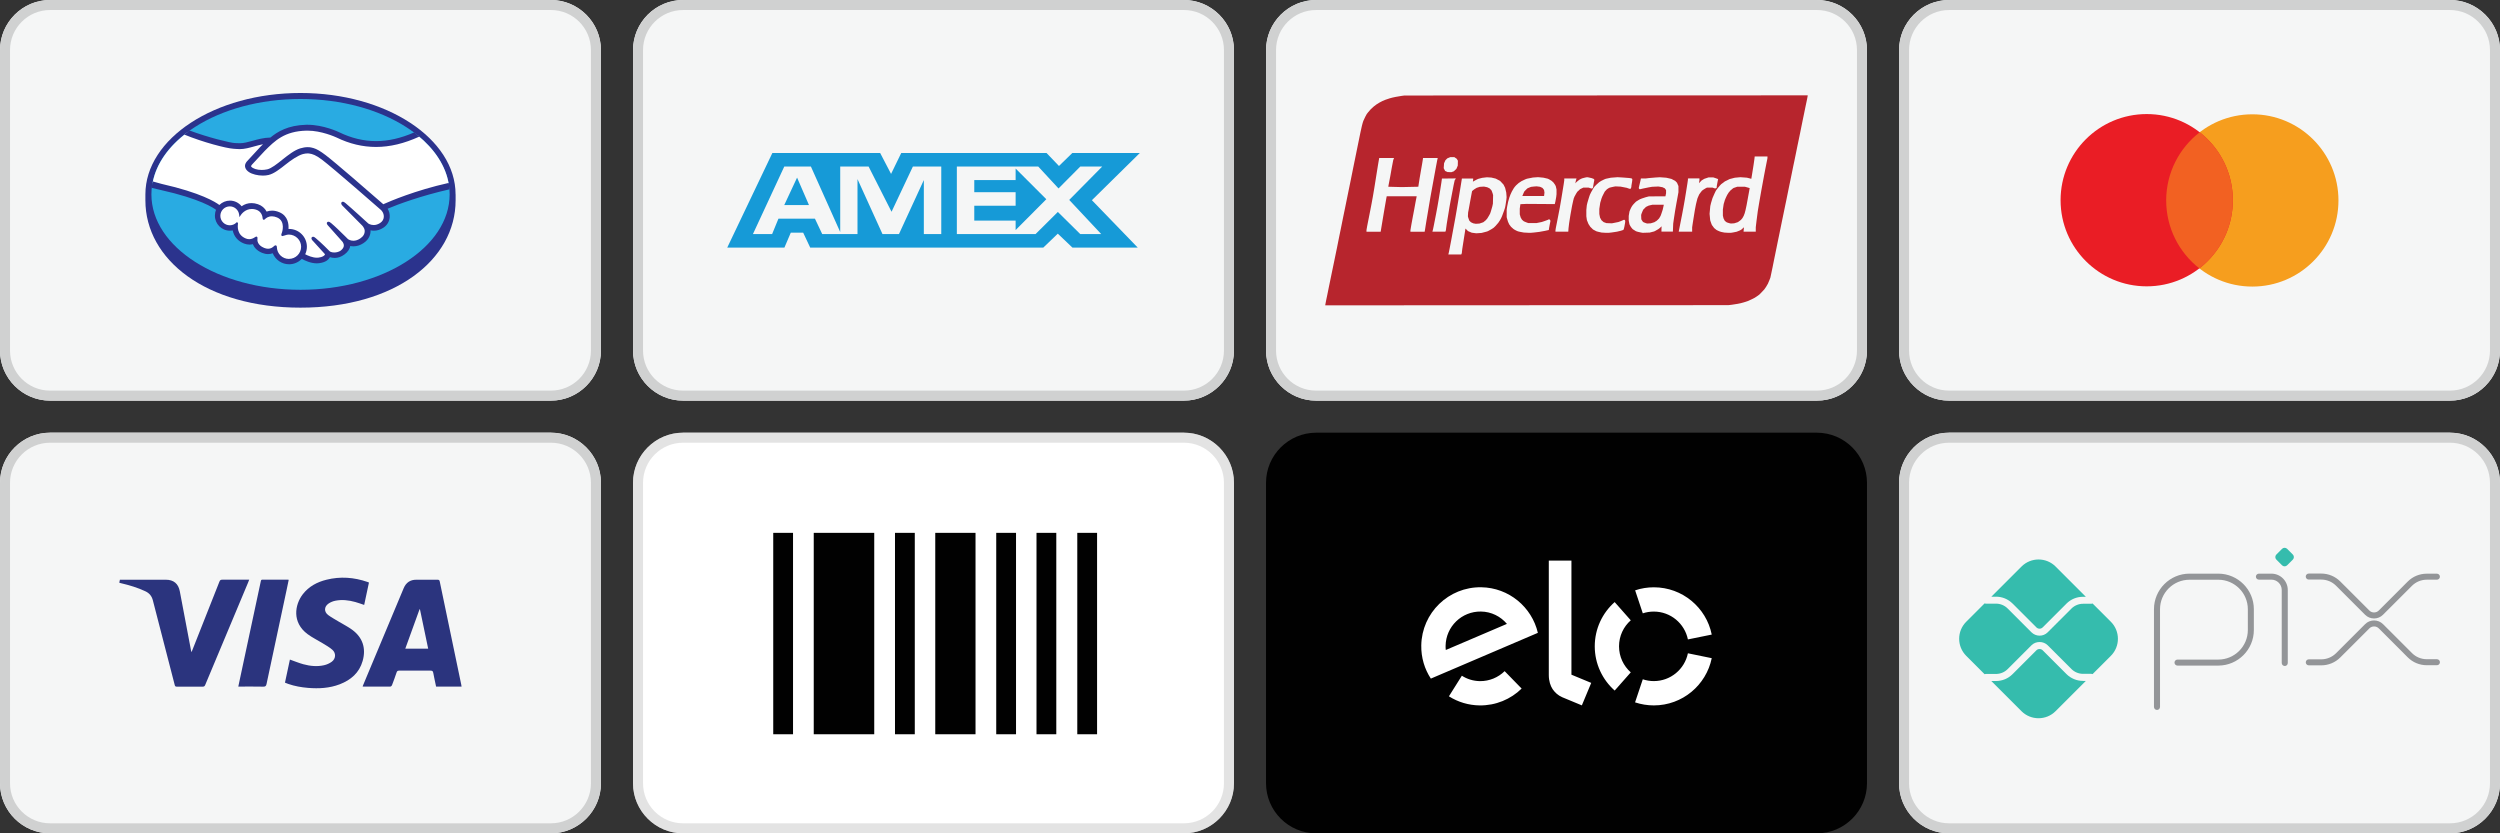
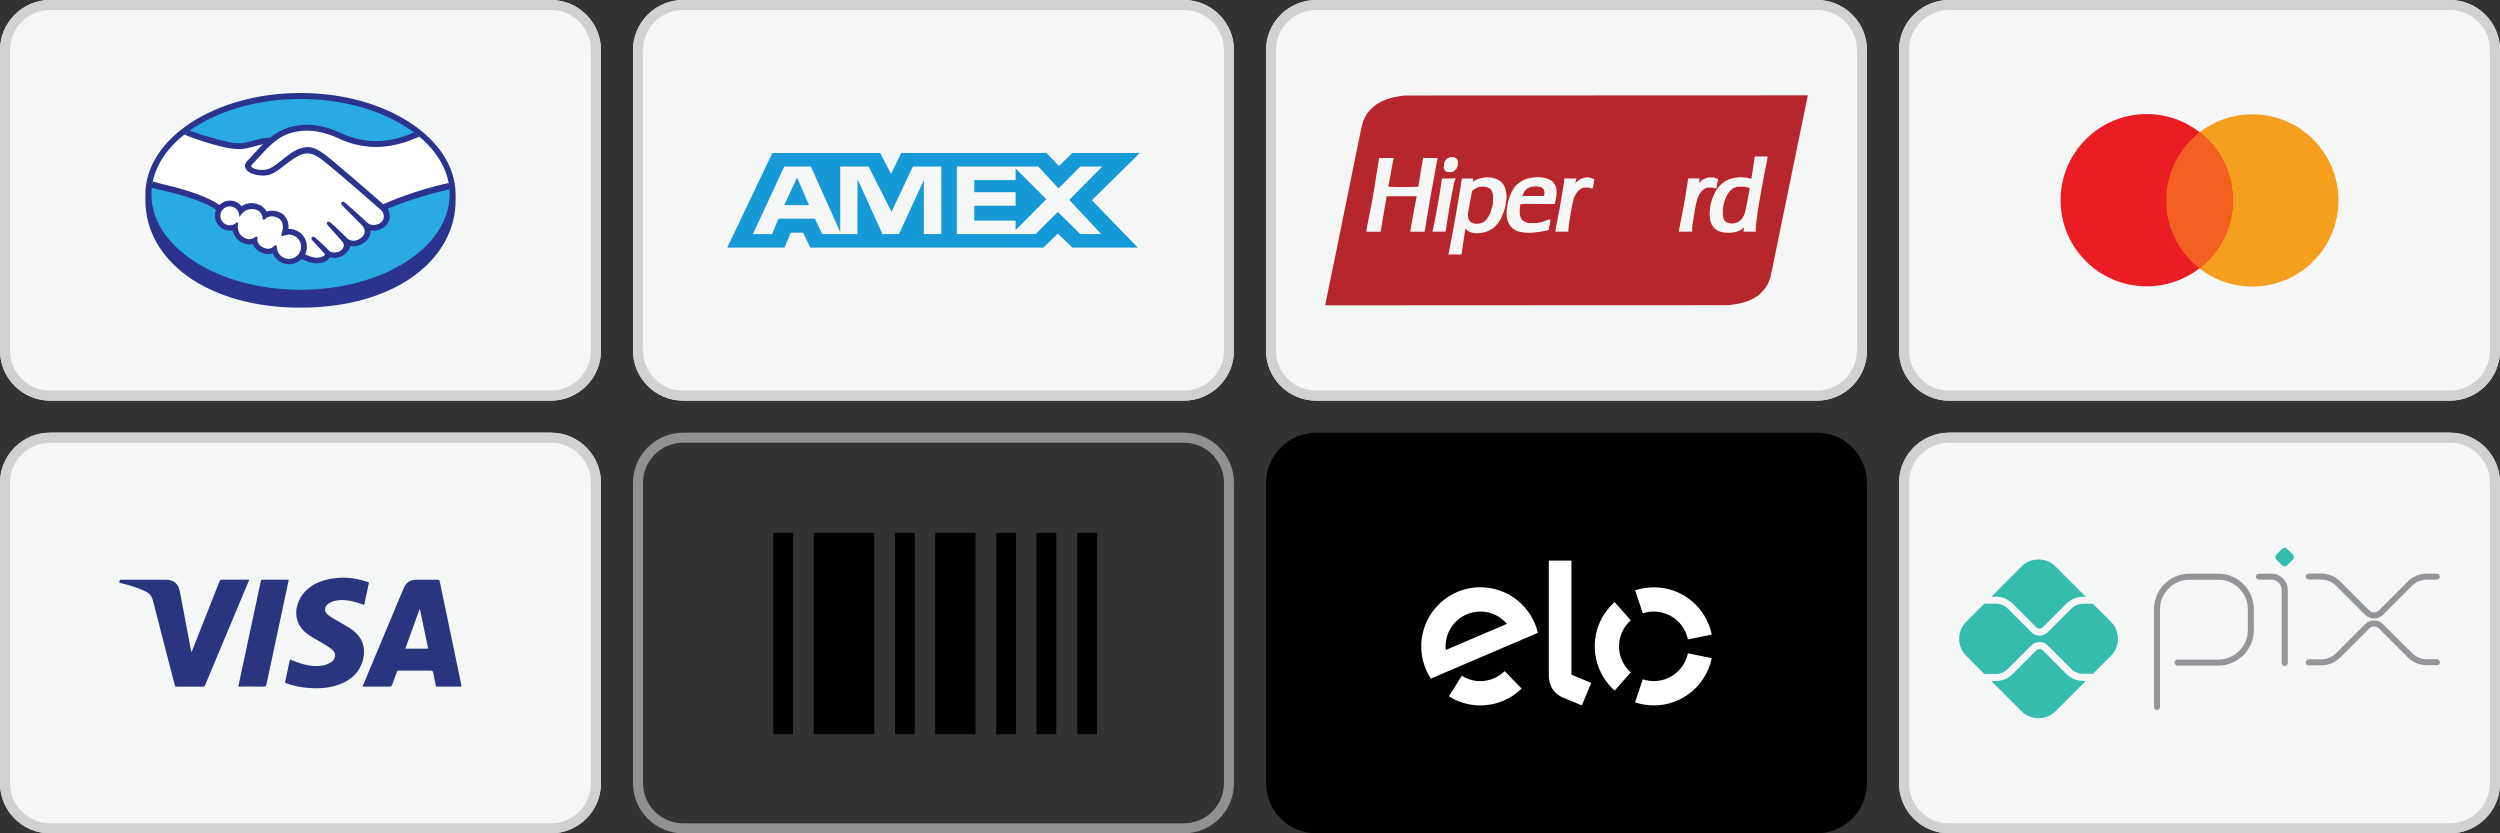
<svg xmlns="http://www.w3.org/2000/svg" id="Layer_2" data-name="Layer 2" viewBox="0 0 624 208">
  <rect x="0" y="0" width="624" height="208" fill="#333333" stroke="none" />
  <defs>
    <style>      .cls-1 {        fill: #f69e1e;      }      .cls-2, .cls-3 {        fill: #f5f6f6;      }      .cls-4, .cls-5, .cls-6, .cls-7, .cls-8, .cls-9, .cls-10, .cls-3 {        fill-rule: evenodd;      }      .cls-4, .cls-11 {        fill: #2b347e;      }      .cls-12, .cls-5 {        fill: #fff;      }      .cls-13 {        fill: #169ad7;      }      .cls-14 {        fill: #35bcad;      }      .cls-15, .cls-7 {        fill: #2b338d;      }      .cls-16 {        fill: #939598;      }      .cls-6 {        fill: #b7252d;      }      .cls-17 {        fill: #ea1d25;      }      .cls-18, .cls-19 {        fill: #d0d1d1;      }      .cls-8 {        fill: #010101;      }      .cls-19 {        isolation: isolate;        opacity: .6;      }      .cls-9 {        fill: #29abe2;      }      .cls-10 {        fill: #f26122;      }    </style>
  </defs>
  <g id="Layer_1-2" data-name="Layer 1">
    <g>
      <g id="Artboard">
        <path id="Shape" class="cls-3" d="M308,87.5c0,6.87-5.63,12.5-12.5,12.5h-125c-6.88,0-12.5-5.63-12.5-12.5V12.5c0-6.87,5.62-12.5,12.5-12.5h125c6.87,0,12.5,5.63,12.5,12.5v75Z" />
        <path id="Shape-2" data-name="Shape" class="cls-18" d="M295.5,0h-125c-6.88,0-12.5,5.63-12.5,12.5v75c0,6.87,5.62,12.5,12.5,12.5h125c6.87,0,12.5-5.63,12.5-12.5V12.5c0-6.87-5.63-12.5-12.5-12.5ZM295.5,2.5c5.52,0,10,4.48,10,10v75c0,5.52-4.48,10-10,10h-125c-5.52,0-10-4.48-10-10V12.5c0-5.52,4.48-10,10-10h125Z" />
        <path id="Shape-3" data-name="Shape" class="cls-13" d="M198.95,44.33l2.97,6.85h-6.17l3.2-6.85ZM253.5,55.06h-10.32v-3.71h10.32v-3.37h-10.32v-3.04h10.32v-2.87l7.66,7.66-7.66,7.69v-2.36ZM264.2,47.03l-5.06-5.47h-20.31v16.87h19.64l5.57-5.53,5.6,5.53h5.23l-7.99-8.53,8.23-8.33h-5.47l-5.44,5.47ZM234.95,41.56h-7.09l-5.33,11.3-5.73-11.3h-7.08v16.36l-7.32-16.36h-6.64l-7.83,16.87h4.79l1.58-3.85h9.11l1.82,3.85h8.8v-13.73l6.24,13.73h4.11l6.21-13.49v13.49h4.35v-16.87ZM200.47,58.33h-3.11,3.11ZM197.38,58.08l-1.59,3.72h-14.27l11.26-23.61h26.91l2.72,5.22,2.54-5.22h36.27l3.1,3.24,3.33-3.24h16.85l-11.96,11.78,11.44,11.83h-16.3l-3.65-3.48-3.62,3.48h-58.18l-1.75-3.72h-3.09Z" />
      </g>
      <g id="Artboard-2" data-name="Artboard">
        <g id="hipercard-v2">
          <path id="Path" class="cls-3" d="M466,87.5c0,6.88-5.62,12.5-12.5,12.5h-125c-6.88,0-12.5-5.62-12.5-12.5V12.5C316,5.63,321.62,0,328.5,0h125C460.38,0,466,5.63,466,12.5v75Z" />
          <path id="Shape-4" data-name="Shape" class="cls-18" d="M453.5,0h-125C321.62,0,316,5.63,316,12.5v75c0,6.88,5.62,12.5,12.5,12.5h125c6.88,0,12.5-5.62,12.5-12.5V12.5C466,5.63,460.38,0,453.5,0ZM453.5,2.5c5.52,0,10,4.48,10,10v75c0,5.52-4.48,10-10,10h-125c-5.52,0-10-4.48-10-10V12.5c0-5.52,4.48-10,10-10h125Z" />
          <path id="Path-2" data-name="Path" class="cls-6" d="M381.09,76.19l-50.3.02v-.12c0-.07.08-.5.18-.96.1-.46.25-1.2.34-1.63.09-.43.24-1.17.33-1.64.1-.47.26-1.25.36-1.74s.25-1.25.35-1.7c.09-.45.24-1.19.34-1.64.1-.45.26-1.23.36-1.73.1-.5.26-1.27.35-1.71s.23-1.11.31-1.49c.08-.38.19-.9.23-1.16.05-.25.2-.99.33-1.65.14-.65.29-1.39.34-1.64.05-.25.2-.99.33-1.64.14-.65.29-1.39.33-1.64.05-.25.2-.99.34-1.64.14-.65.29-1.38.33-1.61.05-.23.16-.84.27-1.34.1-.5.3-1.45.43-2.1s.37-1.79.52-2.53c.15-.74.33-1.61.39-1.95.07-.34.19-.94.27-1.34.08-.4.23-1.13.33-1.61.1-.49.26-1.28.36-1.77.1-.48.25-1.24.34-1.67.09-.44.24-1.16.33-1.61.09-.45.26-1.25.36-1.77.1-.52.28-1.31.39-1.76.11-.45.26-1,.35-1.22.08-.22.3-.69.49-1.05l.35-.65.31-.41c.17-.23.48-.58.69-.8.2-.21.55-.53.77-.71.22-.18.53-.42.7-.53.17-.11.49-.32.73-.45.23-.13.56-.3.73-.38.17-.08.51-.22.76-.32.25-.1.73-.26,1.07-.36.33-.1.96-.26,1.4-.34.43-.08,1.12-.2,1.52-.26l.74-.1,50.33-.02,50.33-.02v.12c0,.07-.08.5-.18.96-.1.46-.26,1.25-.37,1.75-.1.5-.25,1.23-.33,1.61-.08.39-.23,1.12-.34,1.64-.1.52-.27,1.31-.36,1.77-.09.45-.24,1.19-.33,1.64-.09.45-.24,1.19-.34,1.64-.09.45-.24,1.16-.33,1.58-.09.42-.24,1.17-.34,1.68-.1.5-.27,1.3-.36,1.76-.1.47-.25,1.2-.34,1.61-.08.42-.24,1.17-.34,1.68s-.26,1.3-.36,1.76-.24,1.18-.33,1.58c-.08.4-.23,1.16-.34,1.68-.1.52-.26,1.27-.34,1.68-.08.4-.23,1.12-.33,1.58-.1.47-.26,1.28-.37,1.79-.1.52-.26,1.26-.34,1.64-.08.38-.23,1.11-.33,1.61-.1.5-.26,1.3-.36,1.77-.1.47-.25,1.21-.34,1.64-.09.43-.24,1.19-.34,1.68-.1.49-.26,1.28-.36,1.76s-.25,1.21-.33,1.61c-.08.4-.23,1.14-.33,1.65-.1.5-.27,1.29-.37,1.76l-.18.85-.22.58c-.12.32-.3.75-.4.95-.1.2-.31.56-.46.79-.15.23-.36.53-.46.66-.11.13-.42.47-.71.75l-.51.52-.49.35c-.27.19-.57.39-.65.44-.08.05-.41.21-.73.37s-.76.36-.99.45-.68.23-1.01.33-.67.19-.77.21c-.1.02-.45.09-.77.16-.33.07-.98.17-1.46.23l-.87.1-50.3.02Z" />
          <g id="Group">
            <path id="Path-3" data-name="Path" class="cls-3" d="M358.67,40.25l.19-.82h-3.67l-.08.56c-.02.16-.1.6-.16.98l-.03.16c-.07.39-.17.97-.24,1.37-.08.45-.23,1.32-.33,1.92-.1.6-.23,1.41-.28,1.78l-.06.41-4.14.09-1.85-.05c-.69-.02-1.21-.03-1.51-.04,0-.05.02-.11.03-.17.05-.28.14-.77.21-1.09.07-.32.19-.95.27-1.41.08-.46.18-1.02.22-1.26.03-.23.1-.61.15-.85.05-.25.15-.76.22-1.15.06-.35.12-.67.14-.73l.2-.52h-3.7l-.14.79c-.05.3-.12.72-.16.94-.03.22-.14.91-.25,1.55l-.67,4.2c-.1.64-.27,1.62-.37,2.19-.1.57-.25,1.37-.33,1.79l-.34,1.76c-.11.56-.26,1.33-.34,1.73-.08.41-.18.88-.21,1.05-.03.16-.12.64-.21,1.07-.06.3-.16.82-.16.93v.41h3.54l.74-4.46c.1-.62.26-1.53.35-2.04.08-.5.22-1.28.3-1.73.05-.29.1-.51.12-.63h7.47v.07c-.05.2-.16.79-.26,1.33l-.37,2.01c-.11.57-.26,1.37-.34,1.79-.08.42-.25,1.3-.36,1.95-.07.37-.22,1.22-.22,1.32v.39h3.55l.11-.64c.04-.21.1-.59.13-.84.03-.25.12-.78.19-1.18l.3-1.76c.1-.57.26-1.54.36-2.16.1-.62.26-1.52.34-2.01.08-.48.23-1.3.33-1.82l1.04-5.69c.1-.57.23-1.22.28-1.46Z" />
            <path id="Path-4" data-name="Path" class="cls-3" d="M362.15,49.75l.33-1.74c.09-.45.25-1.31.37-1.91.12-.62.21-1.03.24-1.09l.3-.48-3.48.04-.15,1.06c-.06.44-.19,1.29-.3,1.91l-.34,2.1c-.08.53-.24,1.39-.33,1.91l-.33,1.76c-.08.45-.24,1.25-.34,1.76-.1.52-.24,1.2-.3,1.52-.06.31-.13.62-.15.7l-.14.53h3.24l.11-.3c.05-.15.06-.39.06-.42,0-.08.07-.59.18-1.3.1-.62.27-1.64.37-2.26.1-.62.25-1.52.33-2.01.08-.48.23-1.29.33-1.79Z" />
            <polygon id="Path-5" data-name="Path" class="cls-3" points="361.31 42.94 362.24 42.98 362.87 42.76 363.51 42.16 363.86 41.34 363.89 40.11 363.6 39.63 363 39.22 361.99 39.22 361.24 39.53 360.78 39.99 360.44 40.74 360.35 41.98 360.7 42.67 361.31 42.94" />
            <path id="Shape-5" data-name="Shape" class="cls-2" d="M372.68,48.63l-.05,2.21-.15.69c-.08.35-.24.91-.36,1.24l-.19.55-.26.48c-.14.26-.35.61-.46.76-.12.16-.3.36-.39.44-.11.1-.3.25-.42.34l-.18.14-.95.32-.9.06-.62-.11-.59-.27-.39-.37-.11-.25c-.07-.15-.16-.42-.2-.58l-.07-.28.05-.96.16-.82c.09-.45.24-1.3.34-1.89.1-.58.26-1.44.35-1.9l.14-.73.26-.22c.18-.15.47-.36.63-.44l.26-.16.78-.25,1.05-.06.78.16.58.27.46.45.12.24c.07.13.17.41.22.61l.09.35ZM375.68,46.88l-.41-.82-.85-.91-1.09-.57-1.09-.26-1.1-.07-1.19.14-.99.26-.41.19c-.23.11-.57.29-.76.41-.02,0-.09.05-.16.11.03-.17.07-.38.07-.48v-.32s-2.81,0-2.81,0l-.24,1.5c-.11.68-.28,1.72-.38,2.33l-.67,3.99c-.1.59-.26,1.51-.36,2.07l-.67,3.62c-.1.57-.27,1.48-.37,2.01-.1.54-.26,1.38-.36,1.88-.1.5-.2.96-.21,1.04l-.13.52h3.23l.12-.3c.04-.1.05-.27.05-.38,0-.07.03-.39.09-.76l.6-3.82c.06-.4.13-.88.19-1.22l.63.64.94.4,1.12.15,1.32-.09,1.41-.37.36-.17c.21-.1.58-.3.83-.47l.47-.32.4-.39c.22-.22.54-.59.71-.81.23-.31.31-.43.34-.51.02-.04.08-.12.13-.21.12-.18.33-.6.46-.92.14-.33.37-.95.51-1.37l.25-.77.12-.63c.07-.36.16-.95.2-1.3l.07-.7-.09-1.14-.28-1.18Z" />
            <path id="Shape-6" data-name="Shape" class="cls-2" d="M385.5,48.06l-.1.87h-2.79c-1.16,0-2.12,0-2.63-.01,0-.02.01-.05.02-.07.09-.23.23-.58.33-.77l.16-.32.73-.73.35-.16c.23-.11.49-.21.58-.23s.44-.07.8-.09l.58-.04.86.11.58.27.15.16c.1.1.19.24.22.29l.06.12.1.62ZM388.51,48.48v-.56s0-.63,0-.63l-.19-.83-.19-.36c-.1-.17-.26-.41-.38-.54-.11-.13-.31-.31-.46-.42-.13-.09-.38-.24-.56-.34l-.38-.19-1.1-.26-1.36-.13-1.26.09-1.52.3-.46.18c-.26.11-.66.3-.89.43-.24.14-.55.35-.71.47-.16.13-.43.38-.61.55-.19.19-.45.5-.59.72-.14.21-.36.58-.48.82-.12.24-.28.58-.35.75-.07.17-.2.52-.29.78-.09.26-.23.74-.31,1.09-.08.34-.19.9-.25,1.25l-.1.67v1.88s.1.39.1.39c.05.23.16.57.23.77.08.2.21.48.3.65.1.17.3.43.45.6.15.16.41.39.59.53.18.14.5.32.72.42l.41.18.5.12c.29.07.71.15.96.18.24.03.73.06,1.13.06h.69s.69-.06.69-.06c.37-.03.98-.1,1.35-.16.4-.05,1.04-.17,1.44-.26l.95-.21.07-.49c.02-.15.1-.59.18-.98l.15-.72-.03-.24-.28-.27-.42.2c-.1.05-.46.19-.83.3l-.6.2-1.28.26h-2.08s-.31-.1-.31-.1c-.19-.06-.47-.17-.62-.25l-.25-.13-.41-.37-.32-.55-.22-.78v-1.43s.16-1.1.16-1.1l1.56-.07,7.02.05.16-.68c.06-.25.15-.76.2-1.12l.08-.71Z" />
            <path id="Path-6" data-name="Path" class="cls-3" d="M396.82,46.94c.39.12.43.12.47.12.03,0,.35-.01.35-.45,0-.06.05-.39.14-.83.16-.78.16-.82.16-.85,0-.26-.23-.34-.66-.47-.23-.07-.6-.16-.8-.18l-.35-.05-.44.08c-.23.04-.57.13-.77.2-.2.07-.51.23-.72.36-.2.13-.5.37-.68.54-.09.09-.2.21-.32.35.06-.34.12-.64.14-.71l.16-.51h-3.06v.45c0,.07-.06.46-.15,1.03-.08.51-.22,1.37-.31,1.91-.09.54-.23,1.47-.34,2.07-.1.6-.25,1.46-.33,1.91l-.34,1.76c-.1.52-.26,1.37-.37,1.89-.1.52-.23,1.13-.27,1.36-.09.45-.09.51-.09.59v.31h3.2l.06-.84c.02-.3.1-.9.16-1.33.07-.44.21-1.32.31-1.96.1-.63.29-1.68.42-2.34.14-.69.28-1.3.31-1.41.03-.09.11-.32.1-.4,0-.04.08-.22.19-.47.11-.24.33-.62.47-.84l.23-.36.71-.66.81-.39h1.28s.31.1.31.1Z" />
-             <path id="Path-7" data-name="Path" class="cls-3" d="M407.19,46.41c.04-.28.12-.72.17-1,.11-.6.09-.7-.02-.81-.07-.07-.1-.1-.71-.17-.28-.03-1.04-.09-1.68-.13l-1.21-.07-1.68.13-1.27.27-.39.16c-.21.08-.55.25-.75.37-.17.11-.4.25-.5.32-.12.09-.44.38-.68.61l-.5.51-.26.38c-.15.22-.41.68-.57,1.01l-.3.62-.22.64c-.12.36-.3.94-.39,1.3l-.16.68-.12,1.19v1.56s.14.96.14.96l.39.97.47.71.67.66.84.45.47.13c.28.08.66.16.86.19.21.03.69.05,1.06.06h.69s.78-.09.78-.09c.43-.05.99-.13,1.26-.19.27-.05.71-.15.97-.23.54-.15.61-.21.63-.23.07-.05.14-.11.27-.79.06-.32.14-.74.17-.94.07-.44.06-.54-.05-.67l-.1-.1h-.13c-.12,0-.22.06-.26.1-.05.03-.28.13-.6.25l-.54.2-1.6.32-1.37-.05-.7-.25-.54-.47-.36-.66-.18-.9v-1.26s.23-1.54.23-1.54l.13-.43c.07-.24.15-.52.18-.62.03-.09.13-.36.23-.59.11-.24.3-.61.42-.83l.19-.35.52-.55.54-.35.39-.12c.21-.06.58-.15.81-.18l.39-.07,1.29.06,1.54.3.32.12q.38.14.45.14c.29,0,.31-.17.4-.76Z" />
-             <path id="Shape-7" data-name="Shape" class="cls-2" d="M415.28,51.1l-.03.19c-.04.26-.15.72-.23,1.03-.09.31-.23.77-.33,1-.12.31-.17.45-.19.52-.03.06-.1.19-.19.34l-.2.34-.34.34c-.13.13-.25.25-.32.29-.07.02-.16.08-.32.18l-.19.13-.9.28-.89.05-.28-.07c-.15-.04-.4-.13-.53-.2l-.22-.11-.11-.13c-.07-.08-.18-.25-.24-.37l-.1-.19-.04-1.05.09-.31c.05-.18.18-.5.28-.7l.17-.35.66-.66.68-.33.94-.22h2.84ZM418.01,45.09l-.84-.44-1.26-.29-1.62-.12-1.02.06c-.56.03-1.35.1-1.76.15l-.69.09h-1.25s-.12.6-.12.6c-.04.19-.15.64-.24,1-.2.77-.21.84-.08.97l.1.11h.14s.12,0,.66-.15c.31-.08.98-.22,1.46-.3l.88-.15,1.58-.07,1.01.18.59.29.3.44v.37s0,.4,0,.4l-.16.77-4.13.02-.8.21c-.41.11-.86.26-1.03.34-.09.05-.18.08-.17.09-.08,0-.15,0-.69.34l-.52.33-.36.36c-.22.22-.49.53-.61.71-.13.19-.32.55-.44.83l-.22.54-.19,1.12v1.17s.18.93.18.93l.2.39c.1.18.28.45.41.59l.21.24.81.51.49.15c.24.07.6.15.81.18l.39.06,1.74-.06,1.09-.28.33-.16c.21-.1.52-.28.71-.41.2-.13.5-.38.68-.56.05-.05.1-.1.16-.16-.03.25-.04.49-.04.64v.69s2.85,0,2.85,0l.08-2,.16-1.13c.09-.62.23-1.53.31-2.03.09-.5.23-1.35.33-1.88.1-.54.25-1.37.34-1.86l.17-.94v-1.52s-.36-.84-.36-.84l-.54-.54Z" />
            <path id="Path-8" data-name="Path" class="cls-3" d="M428,47.03l.24-.02.26-.17v-.36c0-.07.06-.43.15-.83l.19-.95-.41-.16c-.09-.03-.31-.11-.48-.16l-.31-.1h-1.19s-1.05.35-1.05.35l-.67.4-.67.69c.05-.27.12-.63.12-.73v-.46s-2.56,0-2.56,0l-.31.02v.31c0,.06-.06.42-.12.85-.07.46-.21,1.33-.31,1.95-.1.62-.26,1.61-.36,2.22-.1.6-.25,1.46-.34,1.91-.09.45-.23,1.25-.33,1.76l-.84,4.27h3.35v-1.08s.15-1.01.15-1.01c.08-.55.22-1.43.31-1.95.09-.52.19-1.18.24-1.46s.16-.89.26-1.35c.1-.49.23-.97.27-1.09.01-.03.11-.31.11-.4,0-.04.09-.24.23-.53l.22-.48.63-.84.33-.25c.18-.14.49-.32.66-.41l.28-.14h1.4s.56.19.56.19Z" />
            <path id="Shape-8" data-name="Shape" class="cls-2" d="M430.57,49.85c.02-.06.08-.23.16-.41.1-.22.26-.56.36-.76.09-.18.28-.48.41-.65.13-.17.36-.44.5-.57.14-.14.38-.32.5-.4l.21-.14.91-.31h1.91l.54.15c.25.07.51.15.65.19-.03.16-.09.49-.14.81-.07.4-.21,1.17-.31,1.7-.1.54-.25,1.34-.33,1.79-.09.44-.21,1.01-.27,1.25l-.21.77c-.05.16-.15.45-.24.62-.09.18-.24.45-.33.58-.1.14-.26.33-.35.41-.1.1-.33.27-.5.38l-.3.2-.89.28-.81.05-.31-.06c-.14-.02-.39-.1-.54-.16l-.26-.11-.42-.34-.32-.62-.16-.68v-1.54s.2-1.35.2-1.35l.15-.49c.23-.73.16-.61.16-.61ZM437.97,39.06l-.07.66c-.02.21-.12.89-.22,1.52-.1.64-.26,1.65-.36,2.25l-.19,1.14c-.2-.06-.44-.12-.46-.12l-.63-.16-1.64-.12-1.39.13-1.28.33-1.2.59-.9.67-.37.39c-.21.22-.51.59-.68.83l-.31.45-.33.69c-.19.4-.42.9-.5,1.14-.09.25-.25.77-.36,1.19l-.19.78-.18,1.94.15,1.59.08.27c.05.16.15.44.22.62l.13.32.56.76.59.48.36.18c.22.11.58.25.81.31.23.07.59.14.8.16.21.03.65.05.99.06h.61s.57-.09.57-.09c.29-.05.69-.13.89-.18.19-.05.51-.18.73-.29l.43-.23.67-.6h0c-.02.12-.03.24-.04.35l-.07.76h3.05v-1.1s.18-1.55.18-1.55c.1-.85.25-1.99.33-2.52.08-.53.21-1.3.28-1.69.07-.41.2-1.13.28-1.62.08-.48.23-1.33.33-1.88l.69-3.75c.09-.47.24-1.29.35-1.82.1-.53.26-1.28.33-1.67.16-.75.16-.78.15-.86v-.31h-3.2Z" />
          </g>
        </g>
      </g>
      <g id="Artboard-3" data-name="Artboard">
        <g id="mastercard">
          <path id="Path-9" data-name="Path" class="cls-3" d="M624,87.5c0,6.88-5.62,12.5-12.5,12.5h-125c-6.88,0-12.5-5.62-12.5-12.5V12.5C474,5.63,479.62,0,486.5,0h125C618.38,0,624,5.63,624,12.5v75Z" />
          <path id="Shape-9" data-name="Shape" class="cls-18" d="M611.5,0h-125C479.62,0,474,5.63,474,12.5v75c0,6.88,5.62,12.5,12.5,12.5h125c6.88,0,12.5-5.62,12.5-12.5V12.5C624,5.63,618.38,0,611.5,0ZM611.5,2.5c5.52,0,10,4.48,10,10v75c0,5.52-4.48,10-10,10h-125c-5.52,0-10-4.48-10-10V12.5c0-5.52,4.48-10,10-10h125Z" />
          <circle id="Oval" class="cls-1" cx="562.18" cy="50.03" r="21.5" />
          <circle id="Oval-2" data-name="Oval" class="cls-17" cx="535.82" cy="49.97" r="21.5" />
          <path id="Path-10" data-name="Path" class="cls-10" d="M540.68,49.98c-.01,6.91,3.23,13.06,8.28,17.01,5.08-3.92,8.35-10.06,8.37-16.97.01-6.91-3.23-13.06-8.28-17.01-5.08,3.92-8.35,10.06-8.37,16.97Z" />
        </g>
      </g>
      <g id="Page-1">
        <g id="mercado-pago-icon">
          <path id="Path-11" data-name="Path" class="cls-3" d="M150,87.5c0,6.88-5.62,12.5-12.5,12.5H12.5c-6.88,0-12.5-5.62-12.5-12.5V12.5C0,5.63,5.62,0,12.5,0h125C144.38,0,150,5.63,150,12.5v75Z" />
          <path id="Shape-10" data-name="Shape" class="cls-18" d="M137.5,0H12.5C5.62,0,0,5.63,0,12.5v75c0,6.88,5.62,12.5,12.5,12.5h125c6.88,0,12.5-5.62,12.5-12.5V12.5C150,5.63,144.38,0,137.5,0ZM137.5,2.5c5.52,0,10,4.48,10,10v75c0,5.52-4.48,10-10,10H12.5c-5.52,0-10-4.48-10-10V12.5C2.5,6.98,6.98,2.5,12.5,2.5h125Z" />
          <path id="Path-12" data-name="Path" class="cls-7" d="M113.71,48.53c0-13.95-17.33-25.32-38.71-25.32s-38.71,11.37-38.71,25.32c0,.36,0,1.36,0,1.48,0,14.8,15.15,26.78,38.71,26.78s38.72-11.98,38.72-26.78c0-.52,0-.81,0-1.48" />
          <path id="Path-13" data-name="Path" class="cls-9" d="M112.23,48.52c0,13.15-16.66,23.81-37.22,23.81s-37.22-10.66-37.22-23.81,16.66-23.81,37.22-23.81,37.22,10.66,37.22,23.81" />
          <path id="Combined-Shape" class="cls-5" d="M62.65,41l3.25-3.5c2.56-2.56,4.99-4.98,10.58-5.11,3.76-.09,7.58,1.72,7.62,1.73,7.05,3.44,14.26,2.15,20.16-.33,4.23,3.44,7.02,7.63,7.77,12.22-8.61,1.9-14.94,4.62-16.37,5.27-1.77-1.55-12.01-10.48-14.56-12.4-1.35-1.01-2.2-1.49-2.92-1.7-.66-.2-1.65-.41-3.2.08-1.47.46-2.93,1.63-4.39,2.8-1.36,1.08-2.76,2.19-3.85,2.43-1.83.41-3.65-.02-4.24-.77-.24-.31.13-.69.15-.73ZM95.24,52.26s.86.72.8,1.94c-.03.7-.43,1.31-1.06,1.71-1.75,1.12-3.17.11-3.23.07,0,0-4.11-3.77-5.62-5.03-.21-.18-.54-.44-.69-.26-.18.22.33.65.33.65l4.76,4.79s.66.61.74,1.45c.03.64-.18,1.49-1.24,2.19-1.74,1.14-3.05.33-3.34.12-1.49-1.46-3.06-3.03-4.16-3.95-.22-.18-.54-.43-.69-.26-.17.19.33.65.33.65l3.49,3.91s.85.99.09,1.97c.01,0,.02-.02.03-.03-.15.19-.33.38-.52.53-.72.59-1.77.66-2.36.55-.68-.12-.81-.37-.84-.39,0,0-1.86-1.92-3.38-3.19-.22-.18-.52-.44-.69-.26-.16.18.33.64.33.64l2.99,3.32c.1.13,0,.3-.11.45-.15.22-.58.6-1.71.74-1.41.18-3.01-.62-3.64-.98.32-.59.5-1.27.5-1.98,0-2.32-1.88-4.2-4.19-4.2-.14,0-.28,0-.42.02.18-1.45-.13-3.36-2.08-4.2-.6-.26-1.19-.39-1.76-.39-.58,0-1.07.13-1.47.31-.32-.72-.94-1.51-2.13-1.92-.51-.17-1.02-.27-1.51-.27-1.08,0-1.92.41-2.52.89-.64-.91-1.7-1.5-2.87-1.5-1.04,0-1.98.46-2.62,1.18-.6-.5-3.89-2.93-14.48-5.28-.45-.1-1.54-.42-2.21-.6.9-4.79,4.03-9.15,8.71-12.63,3.9,1.82,6.52,2.62,9.49,3.43.49.13,3.09.56,3.57.56,1.16,0,2.31-.32,3.5-.65.95-.27,1.94-.54,3-.68-.39.37-.78.76-1.16,1.14l-3.29,3.56c-.1.11-.75.75-.4,1.56.13.3.4.6.78.85.94.64,3,1.08,4.69.7,1.32-.3,2.74-1.43,4.25-2.63,1.46-1.16,3.1-2.26,4.36-2.6.46-.13,1.12-.21,1.59-.15.91.12,1.78.42,3.34,1.59,2.7,2.03,14.62,12.46,14.74,12.57ZM72.14,58.32c1.81.02,3.27,1.46,3.26,3.27,0,1.8-1.47,3.26-3.27,3.26-1.75,0-3.2-1.38-3.26-3.12-.01-.33-.08-.36-.31-.15-.53.49-1.34,1.06-2.71.5-1.8-.73-1.91-2.02-1.82-2.62.03-.19,0-.25-.21-.11-.69.49-1.52.77-2.5.39-2.44-.95-2.24-3.29-2.13-3.93,0-.05,0-.07-.01-.09-.47.45-1.1.73-1.8.72-1.44,0-2.6-1.16-2.6-2.6,0-1.43,1.16-2.6,2.6-2.6,1.32,0,2.4.99,2.56,2.27.36-.56,1.8-2.13,4.04-1.44,1.56.48,1.8,1.9,1.84,2.43.01.13.06.14.16.04.38-.4,1.49-1.27,3.3-.49,2.37,1.02,1.4,3.94,1.33,4.11-.07.17-.17.47-.11.51.1.06.91-.37,1.65-.37Z" />
          <path id="Shape-11" data-name="Shape" class="cls-15" d="M95.71,51.01c-3.67-3.2-12.16-10.58-14.46-12.31-1.31-.99-2.21-1.51-2.99-1.74-.35-.11-.84-.23-1.47-.23-.58,0-1.21.11-1.87.31-1.48.47-2.97,1.65-4.4,2.78l-.07.06c-1.33,1.06-2.71,2.16-3.75,2.39-.46.1-.92.15-1.39.15-1.17,0-2.22-.34-2.61-.84-.07-.08-.02-.22.13-.41l.02-.03,3.23-3.48c2.53-2.53,4.92-4.92,10.42-5.05.09,0,.18,0,.27,0,3.42,0,6.85,1.54,7.23,1.71,3.21,1.57,6.52,2.36,9.86,2.36,3.47,0,7.05-.86,10.82-2.59-.42-.35-.86-.7-1.31-1.03-3.31,1.44-6.46,2.16-9.5,2.16-3.11,0-6.21-.75-9.22-2.22-.16-.08-3.94-1.86-7.87-1.86-.1,0-.21,0-.31,0-4.62.11-7.22,1.75-8.97,3.19-1.7.04-3.17.45-4.48.82-1.17.32-2.17.6-3.16.6-.4,0-1.13-.04-1.2-.04-1.13-.03-6.82-1.43-11.35-3.14-.46.33-.91.66-1.34,1.01,4.73,1.94,10.48,3.44,12.3,3.55.5.03,1.04.09,1.58.09,1.2,0,2.4-.34,3.56-.66.69-.19,1.44-.4,2.24-.56-.21.21-.42.42-.64.63l-3.28,3.55c-.26.26-.82.96-.45,1.81.15.35.44.68.86.96.78.53,2.18.88,3.48.88.49,0,.96-.05,1.39-.15,1.37-.31,2.82-1.46,4.35-2.67,1.22-.97,2.95-2.2,4.27-2.56.37-.1.82-.16,1.19-.16.11,0,.21,0,.31.02.88.11,1.72.41,3.23,1.54,2.69,2.02,14.62,12.45,14.73,12.56,0,0,.77.66.71,1.75-.03.61-.37,1.15-.95,1.52-.51.32-1.04.49-1.56.49-.8,0-1.35-.37-1.38-.4-.04-.04-4.13-3.78-5.63-5.04-.24-.2-.47-.38-.71-.38-.13,0-.24.05-.31.15-.24.29.03.69.34.96l4.77,4.8s.59.56.66,1.29c.04.8-.34,1.46-1.13,1.98-.56.37-1.13.56-1.69.56-.73,0-1.25-.33-1.36-.41l-.68-.68c-1.25-1.23-2.54-2.5-3.49-3.29-.23-.19-.48-.37-.71-.37-.12,0-.22.04-.3.13-.11.12-.18.34.09.69.11.15.24.27.24.27l3.48,3.91s.72.85.08,1.67l-.12.16c-.1.11-.22.22-.32.31-.59.49-1.39.54-1.7.54-.17,0-.33-.02-.47-.04-.34-.06-.57-.16-.69-.29l-.04-.04c-.19-.2-1.95-1.99-3.4-3.2-.19-.16-.43-.36-.68-.36-.12,0-.23.05-.31.14-.29.32.14.79.33.96l2.97,3.27s-.04.1-.11.2c-.11.15-.47.51-1.54.64-.13.02-.26.02-.39.02-1.11,0-2.3-.54-2.91-.86.28-.59.42-1.23.42-1.88,0-2.45-1.98-4.43-4.43-4.44-.05,0-.11,0-.16,0,.08-1.12-.08-3.23-2.25-4.16-.62-.27-1.25-.41-1.85-.41-.47,0-.93.08-1.36.24-.45-.87-1.2-1.51-2.17-1.84-.54-.19-1.07-.28-1.59-.28-.9,0-1.73.26-2.48.79-.71-.88-1.78-1.41-2.91-1.41-.99,0-1.94.4-2.65,1.09-.92-.71-4.59-3.04-14.4-5.26-.48-.11-1.57-.42-2.24-.62-.11.53-.2,1.07-.25,1.61,0,0,1.81.43,2.17.51,10.03,2.23,13.34,4.54,13.9,4.98-.19.45-.29.95-.29,1.44,0,2.07,1.68,3.76,3.76,3.76.23,0,.46-.02.69-.06.31,1.52,1.31,2.68,2.83,3.27.45.17.9.26,1.34.26.29,0,.57-.03.85-.11.28.71.92,1.61,2.33,2.18.5.2.99.3,1.48.3.39,0,.78-.07,1.15-.21.68,1.65,2.29,2.75,4.09,2.75,1.19,0,2.34-.49,3.17-1.35.71.4,2.22,1.12,3.75,1.12.2,0,.38-.02.57-.04,1.51-.19,2.22-.78,2.54-1.25.06-.08.11-.16.16-.25.36.1.75.19,1.2.19.83,0,1.62-.28,2.43-.87.79-.57,1.35-1.39,1.43-2.08,0,0,0-.02,0-.03.27.05.54.08.81.08.85,0,1.69-.26,2.49-.79,1.55-1.01,1.81-2.34,1.79-3.2.27.06.55.09.82.09.8,0,1.58-.24,2.33-.72.96-.61,1.53-1.55,1.62-2.64.06-.74-.12-1.49-.52-2.13,2.59-1.11,8.5-3.27,15.47-4.84-.04-.54-.12-1.07-.22-1.6-8.42,1.88-14.71,4.6-16.28,5.3ZM72.14,64.63c-1.64,0-2.97-1.27-3.03-2.89,0-.14-.02-.51-.33-.51-.13,0-.24.08-.37.19-.36.33-.82.67-1.49.67-.3,0-.63-.07-.98-.21-1.73-.7-1.75-1.89-1.68-2.36.02-.13.03-.26-.06-.36l-.11-.1h-.11c-.09,0-.18.04-.3.12-.5.35-.98.52-1.47.52-.27,0-.54-.05-.82-.16-2.27-.89-2.09-3.03-1.99-3.68.02-.13-.02-.23-.1-.3l-.16-.13-.15.14c-.44.43-1.02.66-1.63.66-1.3,0-2.36-1.06-2.36-2.36,0-1.3,1.06-2.36,2.36-2.36,1.18,0,2.18.89,2.33,2.06l.08.63.35-.54c.04-.06.99-1.51,2.75-1.5.33,0,.68.05,1.02.16,1.4.43,1.64,1.7,1.67,2.22.03.31.24.32.29.32.12,0,.21-.08.27-.14.26-.28.84-.73,1.74-.73.41,0,.85.1,1.3.29,2.22.95,1.22,3.78,1.2,3.81-.19.47-.2.67-.02.79l.09.04h.07c.1,0,.23-.04.43-.11.3-.1.76-.26,1.19-.26h0c1.67.02,3.04,1.38,3.04,3.04,0,1.67-1.36,3.03-3.04,3.03Z" />
        </g>
      </g>
    </g>
    <g>
      <g id="Artboard-4" data-name="Artboard">
        <g id="visa">
          <path id="Path-14" data-name="Path" class="cls-3" d="M150,195.5c0,6.88-5.62,12.5-12.5,12.5H12.5c-6.88,0-12.5-5.62-12.5-12.5v-75c0-6.88,5.62-12.5,12.5-12.5h125c6.88,0,12.5,5.62,12.5,12.5v75Z" />
          <path id="Shape-12" data-name="Shape" class="cls-18" d="M137.5,108H12.5c-6.88,0-12.5,5.62-12.5,12.5v75c0,6.88,5.62,12.5,12.5,12.5h125c6.88,0,12.5-5.62,12.5-12.5v-75c0-6.88-5.62-12.5-12.5-12.5ZM137.5,110.5c5.52,0,10,4.48,10,10v75c0,5.52-4.48,10-10,10H12.5c-5.52,0-10-4.48-10-10v-75c0-5.52,4.48-10,10-10h125Z" />
          <path id="Shape-13" data-name="Shape" class="cls-11" d="M106.87,161.9c-.69-3.31-1.37-6.57-2.05-9.82-.03,0-.06,0-.1,0-1.18,3.26-2.36,6.52-3.56,9.83,1.93,0,3.78,0,5.71,0ZM90.5,171.34c.41-.99.81-1.96,1.22-2.93,3.01-7.2,6.03-14.39,9.04-21.6.59-1.4,1.63-2.12,3.17-2.11,1.76,0,3.51,0,5.27,0,.33,0,.49.07.56.44,1.78,8.57,3.57,17.13,5.36,25.7.03.17.05.34.09.53h-6.36c-.24-1.15-.5-2.29-.71-3.43-.08-.43-.25-.55-.68-.55-2.61.02-5.22.02-7.83,0-.36,0-.53.11-.64.45-.36,1.08-.75,2.14-1.16,3.21-.05.14-.27.32-.41.32-2.25.02-4.5.01-6.74,0-.05,0-.09-.02-.18-.04Z" />
          <path id="Path-15" data-name="Path" class="cls-4" d="M92.09,145.41c-.4,1.87-.8,3.72-1.19,5.58-.76-.25-1.48-.53-2.22-.73-1.63-.45-3.3-.65-4.97-.32-.6.12-1.22.37-1.72.72-1.11.77-1.15,2.05-.07,2.86.83.62,1.76,1.1,2.65,1.65,1.11.67,2.28,1.25,3.32,2.01,2.65,1.94,3.52,4.64,2.63,7.79-.85,2.97-2.93,4.75-5.72,5.83-2.55.98-5.21,1.12-7.89.9-1.69-.14-3.35-.43-4.96-.99-.27-.09-.53-.2-.82-.32.42-1.96.83-3.88,1.23-5.76,1.14.4,2.24.86,3.37,1.17,1.69.46,3.44.63,5.16.24.67-.15,1.36-.46,1.91-.86,1.04-.76,1.12-2.16.15-3-.73-.64-1.6-1.12-2.43-1.63-1.25-.77-2.59-1.41-3.76-2.28-3.91-2.91-3.21-7.31-1.18-9.95,1.51-1.95,3.57-3.04,5.91-3.62,3.45-.86,6.86-.61,10.22.55.12.04.24.09.38.15Z" />
          <path id="Path-16" data-name="Path" class="cls-4" d="M72.06,144.74c-.18.87-.36,1.74-.54,2.59-1.67,7.8-3.34,15.6-4.99,23.39-.11.51-.28.68-.82.67-1.88-.04-3.77-.02-5.65-.02h-.58c.18-.83.34-1.62.51-2.4,1.7-7.97,3.41-15.94,5.11-23.9.05-.25.11-.39.41-.39,2.1.01,4.21,0,6.31,0,.06,0,.12.02.24.04Z" />
          <path id="Path-17" data-name="Path" class="cls-4" d="M29.93,144.7h.51c3.65,0,7.31,0,10.97,0,1.93,0,3.11.99,3.47,2.88.95,5,1.89,9.99,2.84,14.99,0,.03.02.06.07.19.1-.23.18-.38.24-.54,2.25-5.68,4.5-11.36,6.74-17.05.15-.38.33-.48.72-.48,2.06.02,4.11,0,6.17,0h.54c-.1.27-.18.49-.27.7-3.57,8.52-7.14,17.04-10.71,25.57-.13.3-.27.43-.62.43-2.15-.02-4.31-.02-6.46,0-.34,0-.45-.1-.53-.43-1.81-7.03-3.64-14.06-5.45-21.1-.27-1.06-.85-1.79-1.84-2.26-1.98-.94-4.07-1.55-6.19-2.05-.11-.03-.21-.06-.35-.1.03-.13.04-.26.07-.37.02-.1.05-.21.08-.38Z" />
        </g>
      </g>
      <g id="Artboard-5" data-name="Artboard">
        <g id="boleto-barcode">
-           <path id="Path-18" data-name="Path" class="cls-5" d="M308,195.5c0,6.88-5.62,12.5-12.5,12.5h-125c-6.88,0-12.5-5.62-12.5-12.5v-75c0-6.88,5.62-12.5,12.5-12.5h125c6.88,0,12.5,5.62,12.5,12.5v75Z" />
          <path id="Shape-14" data-name="Shape" class="cls-19" d="M295.5,108h-125c-6.88,0-12.5,5.62-12.5,12.5v75c0,6.88,5.62,12.5,12.5,12.5h125c6.88,0,12.5-5.62,12.5-12.5v-75c0-6.88-5.62-12.5-12.5-12.5ZM295.5,110.5c5.52,0,10,4.48,10,10v75c0,5.52-4.48,10-10,10h-125c-5.52,0-10-4.48-10-10v-75c0-5.52,4.48-10,10-10h125Z" />
          <path id="Combined-Shape-2" data-name="Combined-Shape" class="cls-8" d="M193,133h4.94v50.27h-4.94v-50.27ZM223.39,133h4.94v50.27h-4.94v-50.27ZM248.66,133h4.94v50.27h-4.94v-50.27ZM258.71,133h4.94v50.27h-4.94v-50.27ZM268.89,133h4.94v50.27h-4.94v-50.27ZM233.44,133h10.05v50.27h-10.05v-50.27ZM203.11,133h15.1v50.27h-15.1v-50.27Z" />
        </g>
      </g>
      <g id="Artboard-6" data-name="Artboard">
        <g id="elo-v2">
          <path id="Path-19" data-name="Path" class="cls-8" d="M466,195.5c0,6.88-5.62,12.5-12.5,12.5h-125c-6.88,0-12.5-5.62-12.5-12.5v-75c0-6.88,5.62-12.5,12.5-12.5h125c6.88,0,12.5,5.62,12.5,12.5v75Z" />
          <g id="Group-2" data-name="Group">
            <path id="Shape-15" data-name="Shape" class="cls-12" d="M421.3,163.06c-.81,3.96-4.31,6.94-8.51,6.94-.93,0-1.86-.15-2.75-.45l-1.93,5.76c1.51.5,3.09.76,4.68.76,7.13,0,13.08-5.06,14.46-11.79l-5.95-1.22ZM403.02,172.37l4.02-4.55c-1.8-1.59-2.93-3.91-2.93-6.5s1.13-4.91,2.93-6.49l-4.02-4.55c-3.05,2.7-4.97,6.65-4.97,11.04s1.93,8.35,4.98,11.05ZM410.04,153.09c.86-.29,1.79-.44,2.75-.44,4.2,0,7.7,2.98,8.51,6.95l5.95-1.21c-1.36-6.74-7.32-11.8-14.45-11.8-1.59,0-3.17.25-4.67.76,0,0,1.92,5.76,1.92,5.76ZM392.23,139.93v28.47l4.94,2.05-2.34,5.61-4.89-2.03c-1.1-.48-1.84-1.2-2.41-2.02-.54-.84-.95-1.99-.95-3.53v-28.55h5.64ZM369.72,146.58c-8.14-.12-14.84,6.38-14.97,14.52-.05,3.05.83,5.91,2.39,8.28l26.71-11.42c-1.5-6.43-7.22-11.27-14.13-11.38ZM360.87,162.24c-.04-.34-.06-.69-.05-1.05.08-4.8,4.02-8.62,8.82-8.55,2.61.03,4.92,1.23,6.49,3.08l-15.26,6.52ZM375.56,167.52c-1.61,1.57-3.79,2.52-6.2,2.49-1.65-.03-3.19-.52-4.48-1.35l-3.23,5.14c2.28,1.45,4.92,2.23,7.62,2.27,4.09.06,7.82-1.55,10.53-4.2l-4.24-4.35Z" />
          </g>
        </g>
      </g>
      <g>
        <g id="mastercard-2" data-name="mastercard">
          <path id="Path-20" data-name="Path" class="cls-3" d="M624,195.5c0,6.88-5.62,12.5-12.5,12.5h-125c-6.88,0-12.5-5.62-12.5-12.5v-75c0-6.88,5.62-12.5,12.5-12.5h125c6.88,0,12.5,5.62,12.5,12.5v75Z" />
          <path id="Shape-16" data-name="Shape" class="cls-18" d="M611.5,108h-125c-6.88,0-12.5,5.62-12.5,12.5v75c0,6.88,5.62,12.5,12.5,12.5h125c6.88,0,12.5-5.62,12.5-12.5v-75c0-6.88-5.62-12.5-12.5-12.5ZM611.5,110.5c5.52,0,10,4.48,10,10v75c0,5.52-4.48,10-10,10h-125c-5.52,0-10-4.48-10-10v-75c0-5.52,4.48-10,10-10h125Z" />
        </g>
        <g>
          <g id="path2356">
            <path class="cls-16" d="M538.38,177.2c-.41,0-.75-.34-.75-.75v-24.39c0-4.9,3.98-8.88,8.88-8.88h7.2c4.88.02,8.85,4,8.85,8.88v5.19c0,4.9-3.98,8.88-8.88,8.88h-10.18c-.41,0-.75-.34-.75-.75s.34-.75.75-.75h10.18c4.07,0,7.38-3.31,7.38-7.38v-5.19c0-4.05-3.3-7.35-7.35-7.36h-7.2c-4.07-.01-7.37,3.3-7.37,7.36v24.39c0,.41-.34.75-.75.75Z" />
          </g>
          <g id="path2360">
            <path class="cls-16" d="M570.27,166.23c-.41,0-.75-.34-.75-.75v-18.22c0-1.42-1.16-2.58-2.58-2.58h-3.12c-.41,0-.75-.34-.75-.75s.34-.75.75-.75h3.12c2.25,0,4.09,1.83,4.09,4.09v18.22c0,.41-.34.75-.75.75Z" />
          </g>
          <g id="path2364">
            <path class="cls-14" d="M569.6,141.1l-1.42-1.42c-.35-.35-.35-.92,0-1.27l1.42-1.42c.35-.35.92-.35,1.27,0l1.42,1.42c.35.35.35.92,0,1.27l-1.42,1.42c-.35.35-.92.35-1.27,0" />
          </g>
          <g id="path2368">
            <path class="cls-16" d="M592.56,154.37c-.84,0-1.64-.33-2.23-.92l-7.25-7.25c-.99-.99-2.31-1.54-3.72-1.54h-3.1c-.41,0-.75-.34-.75-.75s.34-.75.75-.75h3.1c1.81,0,3.5.7,4.78,1.98l7.25,7.25c.31.31.73.48,1.17.48s.86-.17,1.17-.48l7.22-7.22c1.28-1.28,2.97-1.98,4.78-1.98h2.52c.41,0,.75.34.75.75s-.34.75-.75.75h-2.52c-1.4,0-2.72.55-3.72,1.54l-7.22,7.22c-.6.6-1.39.92-2.23.92Z" />
          </g>
          <g id="path2372">
            <path class="cls-16" d="M579.37,166.07h-3.1c-.41,0-.75-.34-.75-.75s.34-.75.75-.75h3.1c1.4,0,2.72-.55,3.72-1.54l7.25-7.25c.6-.6,1.39-.92,2.23-.92s1.63.33,2.23.92l7.22,7.22c.99.99,2.31,1.54,3.72,1.54h2.52c.41,0,.75.34.75.75s-.34.75-.75.75h-2.52c-1.81,0-3.5-.7-4.78-1.98l-7.22-7.22c-.31-.31-.73-.48-1.17-.48s-.86.17-1.17.48l-7.25,7.25c-1.28,1.28-2.97,1.98-4.78,1.98Z" />
          </g>
          <g id="path2376">
            <path class="cls-14" d="M519.91,169.95c-1.55,0-3.02-.61-4.12-1.7l-5.94-5.94c-.42-.42-1.14-.42-1.56,0l-5.97,5.97c-1.1,1.1-2.56,1.7-4.12,1.7h-1.17l7.53,7.53c2.35,2.35,6.16,2.35,8.51,0l7.55-7.55h-.72Z" />
          </g>
          <g id="path2380">
            <path class="cls-14" d="M498.2,148.93c1.55,0,3.02.61,4.12,1.7l5.97,5.97c.43.43,1.13.43,1.56,0l5.94-5.94c1.1-1.1,2.56-1.7,4.12-1.7h.72l-7.55-7.55c-2.35-2.35-6.16-2.35-8.51,0l-7.53,7.53h1.17Z" />
          </g>
          <g id="path2384">
            <path class="cls-14" d="M526.87,155.19l-4.56-4.56c-.1.04-.21.07-.32.07h-2.07c-1.07,0-2.12.44-2.88,1.19l-5.94,5.94c-.56.56-1.29.83-2.02.83s-1.46-.28-2.02-.83l-5.97-5.97c-.76-.76-1.81-1.19-2.88-1.19h-2.55c-.11,0-.21-.03-.31-.06l-4.58,4.58c-2.35,2.35-2.35,6.16,0,8.51l4.58,4.58c.1-.04.2-.06.31-.06h2.55c1.07,0,2.12-.43,2.88-1.19l5.97-5.97c1.08-1.08,2.96-1.08,4.04,0l5.94,5.94c.76.76,1.81,1.19,2.88,1.19h2.07c.11,0,.22.03.32.07l4.56-4.56c2.35-2.35,2.35-6.16,0-8.51" />
          </g>
        </g>
      </g>
    </g>
  </g>
</svg>